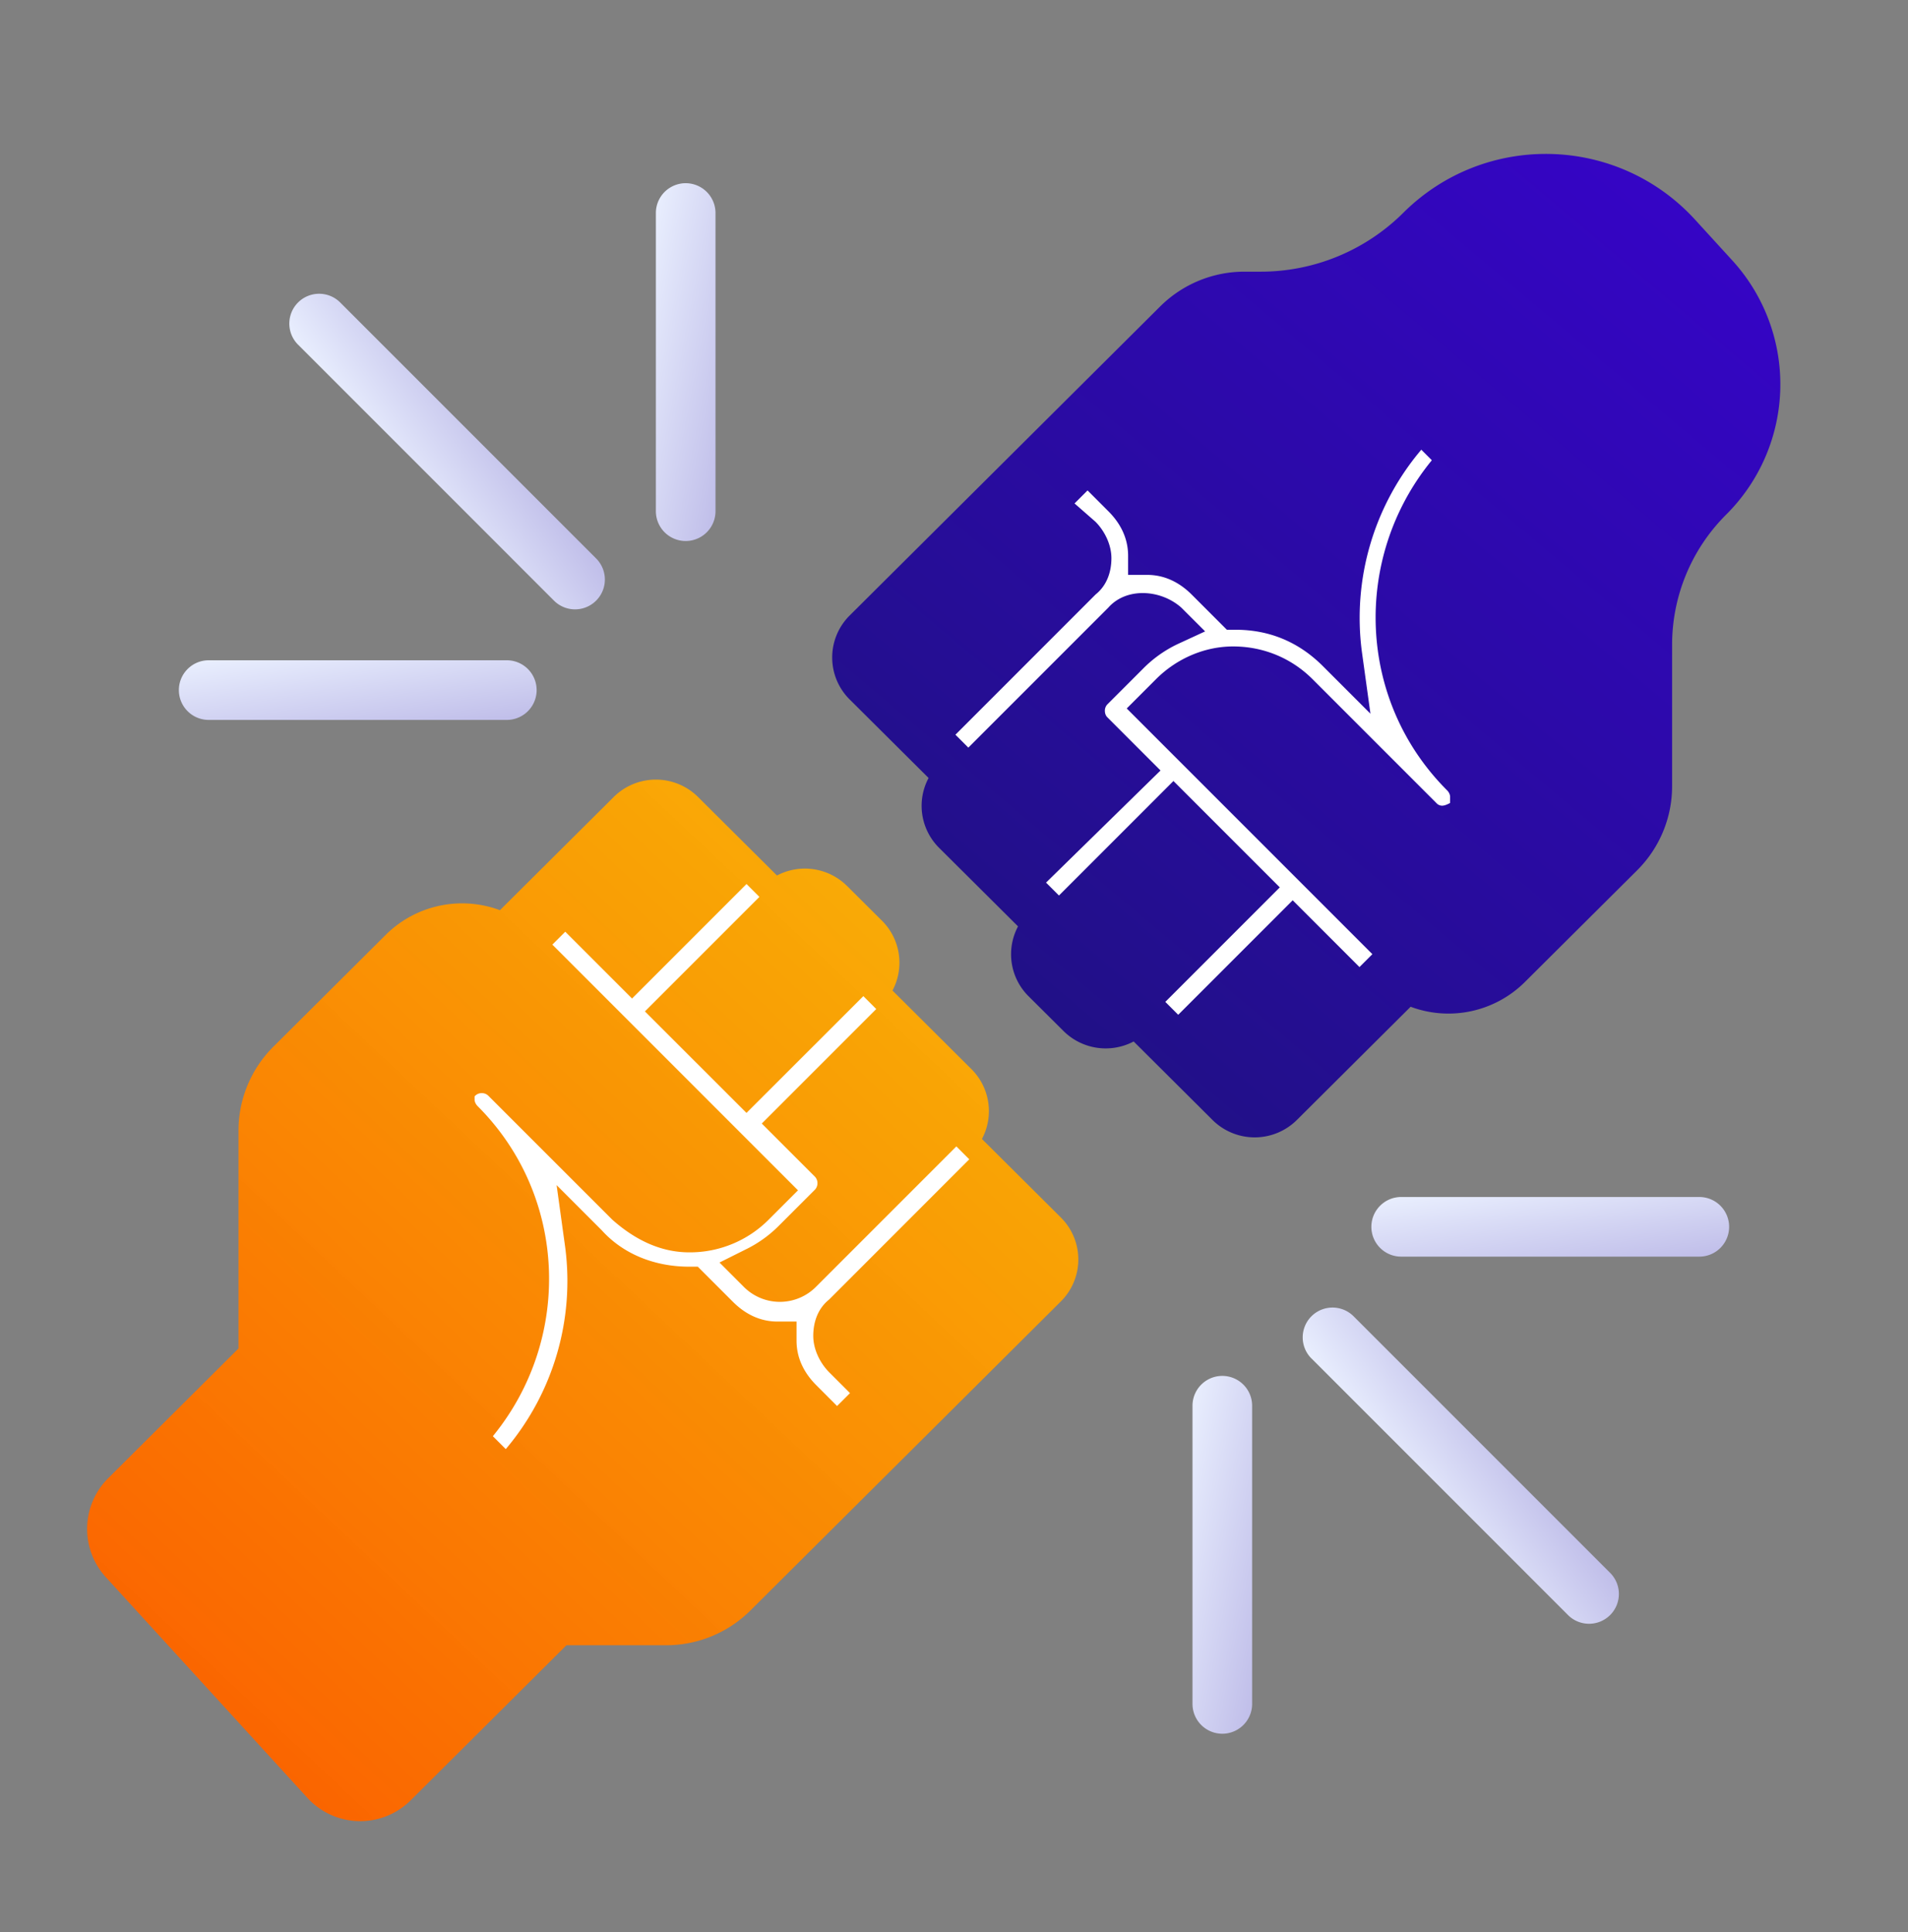
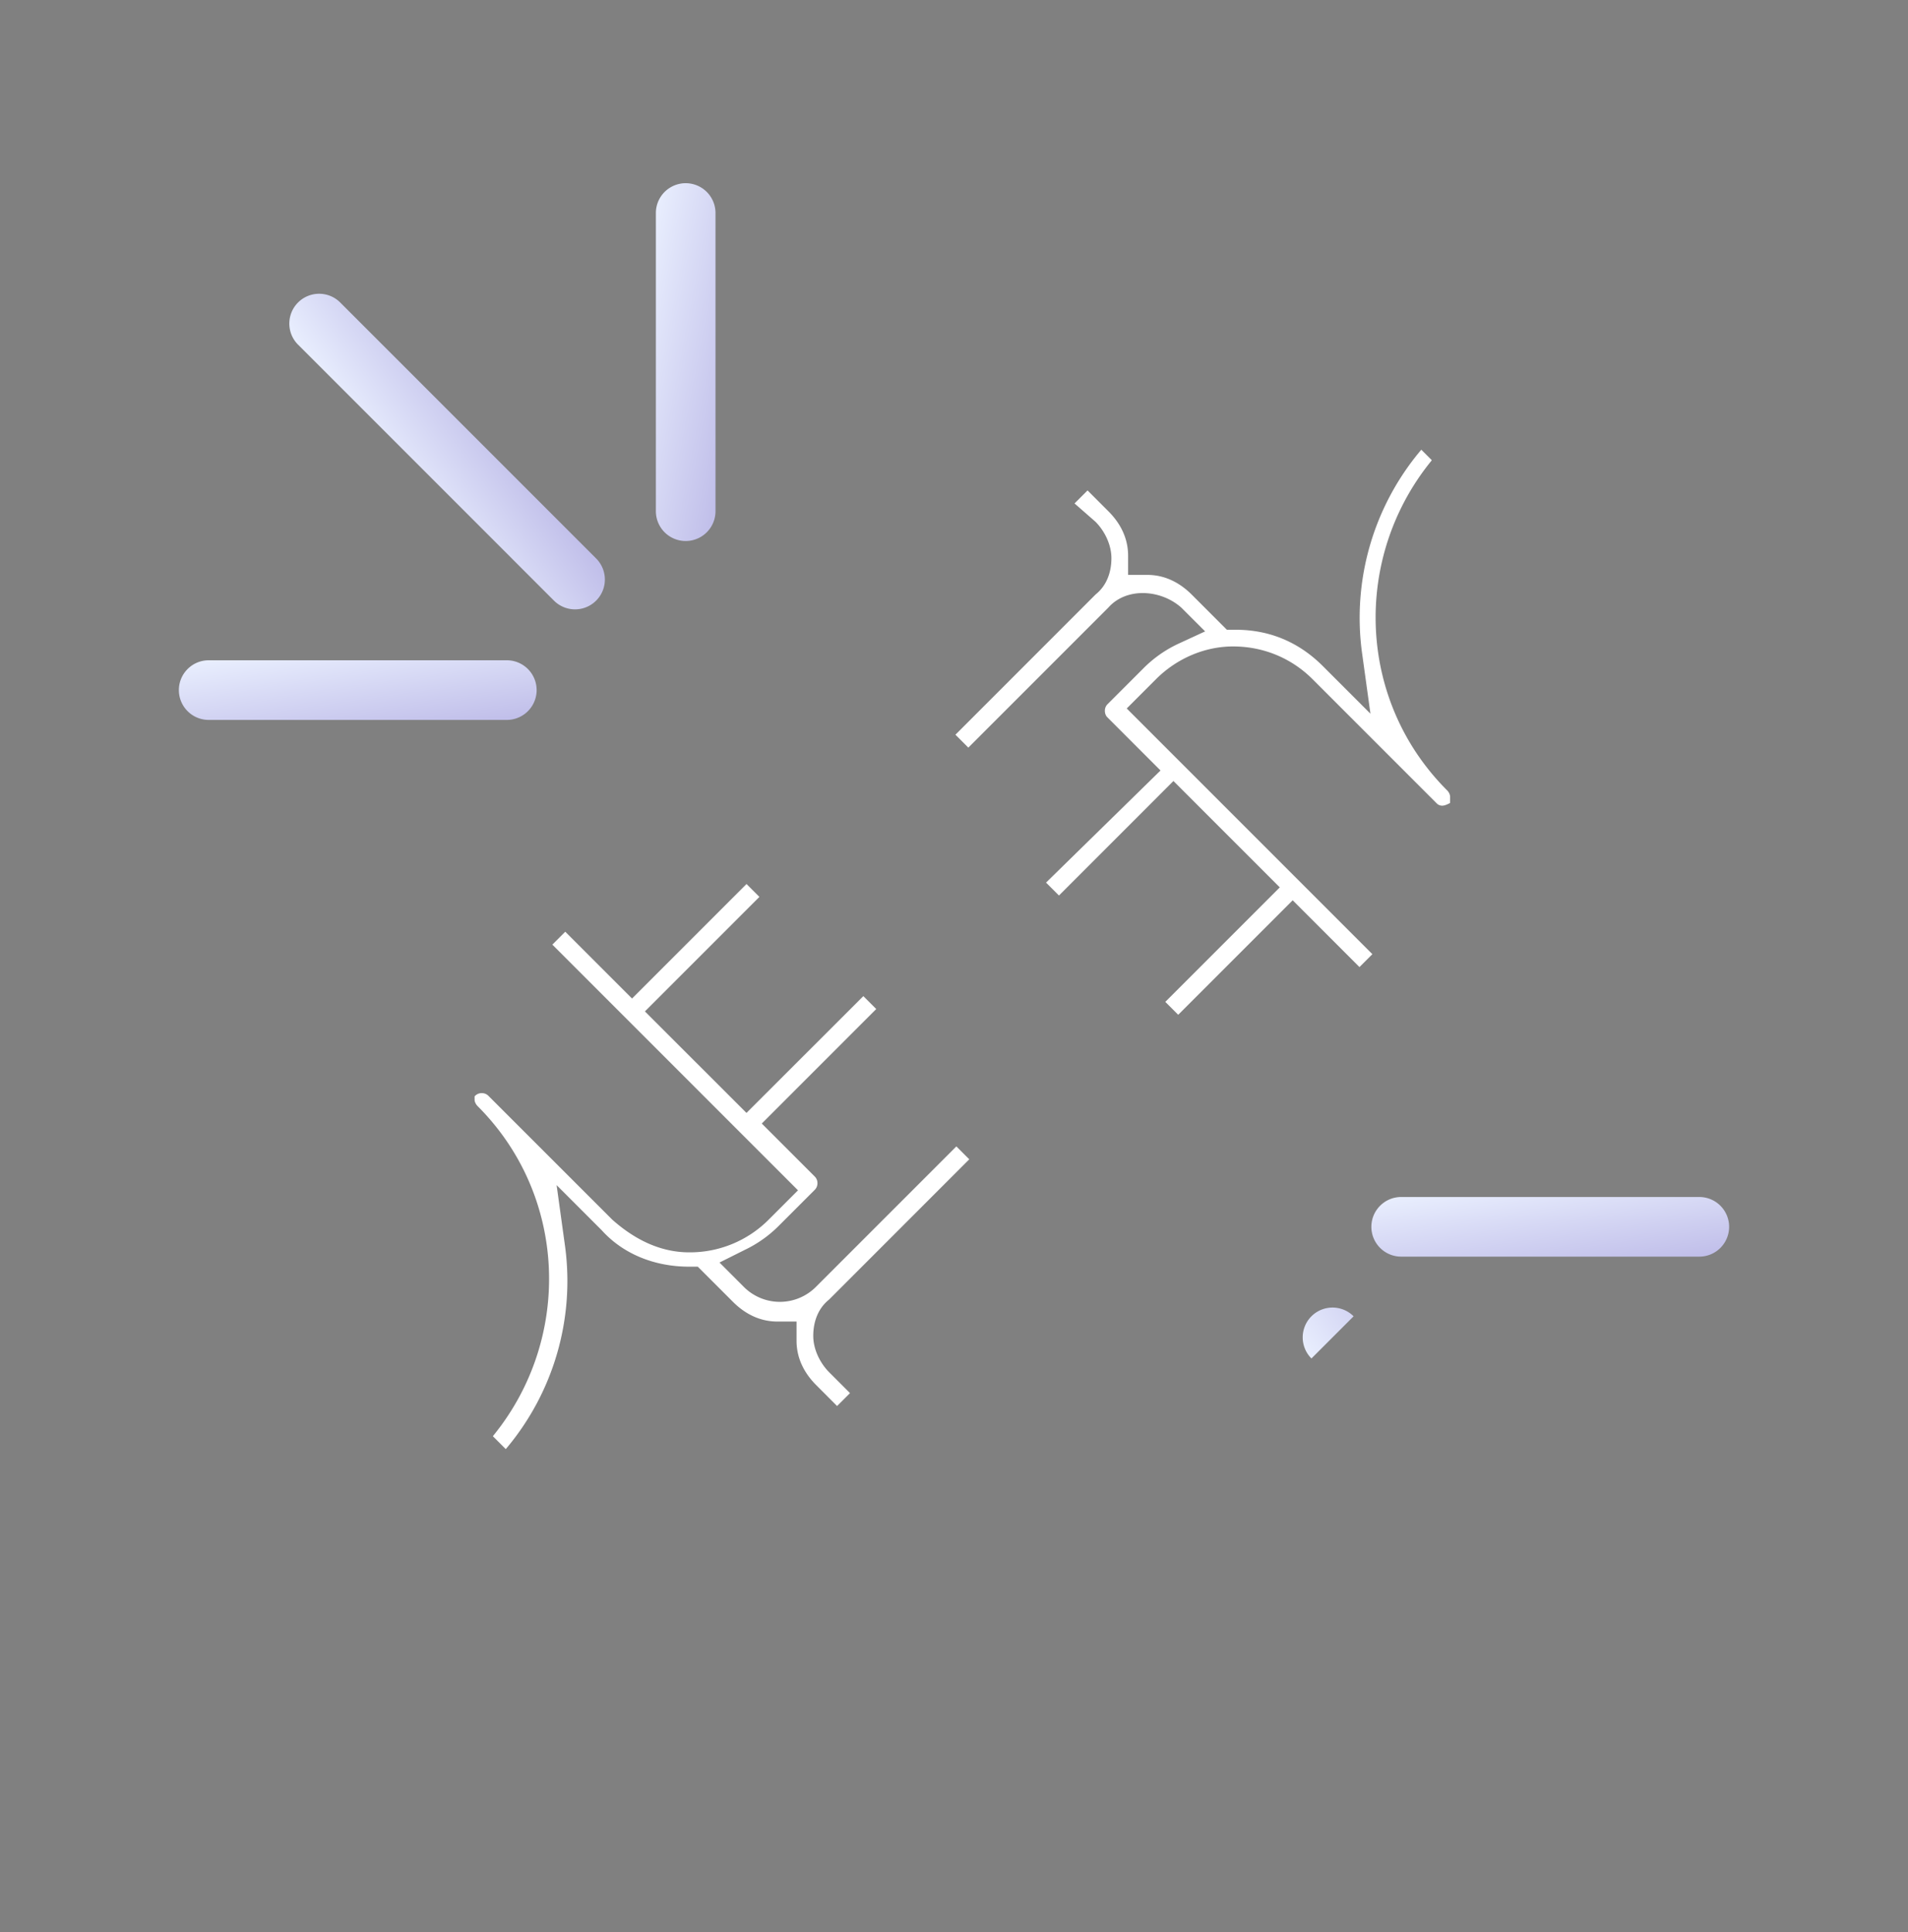
<svg xmlns="http://www.w3.org/2000/svg" width="80" height="81" fill="none">
  <rect width="100%" height="100%" fill="#808080" stroke="none" />
-   <path d="M35.517 37.142a2.51 2.51 0 00-2.94-.44l-.002-.002-3.308-3.29a2.508 2.508 0 00-3.534 0l-4.77 4.745v.002a4.543 4.543 0 00-4.79 1.033l-4.71 4.688A4.96 4.96 0 0010 47.395v9.135l-5.463 5.438a3 3 0 00-.099 4.15l8.45 9.25a3 3 0 004.332.103l6.53-6.5h4.179a5.008 5.008 0 003.535-1.457L44.48 54.558a2.48 2.48 0 000-3.519l-3.309-3.292a2.481 2.481 0 00-.44-2.928l-3.312-3.296.002.001a2.481 2.481 0 00-.44-2.926" fill="url(#paint0_linear)" />
-   <path d="M44.59 43.22a2.51 2.51 0 002.943.44l3.307 3.292a2.509 2.509 0 003.535 0l4.769-4.746v-.002a4.543 4.543 0 004.79-1.034l4.71-4.687a4.966 4.966 0 001.465-3.519v-5.933c0-2.05.817-4.015 2.269-5.46a7.703 7.703 0 00.253-10.656l-1.557-1.704c-3.253-3.56-8.818-3.693-12.236-.29a8.476 8.476 0 01-5.98 2.468h-.679a5.008 5.008 0 00-3.535 1.458L35.625 25.803a2.48 2.48 0 000 3.519l3.309 3.292v.001a2.481 2.481 0 00.441 2.927l3.31 3.294s0 .001 0 0l-.001.001a2.481 2.481 0 00.441 2.926" fill="url(#paint1_linear)" />
  <path d="M12.497 14.449a1.25 1.25 0 111.768-1.768l10.73 10.73a1.25 1.25 0 01-1.768 1.768l-10.73-10.73z" fill="url(#paint2_linear)" />
  <path d="M27.5 8.93a1.25 1.25 0 112.5 0v12.5a1.25 1.25 0 11-2.5 0V8.93z" fill="url(#paint3_linear)" />
  <path d="M7.5 28.93c0-.69.56-1.25 1.25-1.25h12.5a1.25 1.25 0 110 2.5H8.75c-.69 0-1.25-.56-1.25-1.25z" fill="url(#paint4_linear)" />
-   <path d="M54.987 56.949a1.25 1.25 0 011.768-1.768l10.73 10.73a1.25 1.25 0 11-1.767 1.767l-10.73-10.73z" fill="url(#paint5_linear)" />
+   <path d="M54.987 56.949a1.25 1.25 0 011.768-1.768l10.73 10.73l-10.73-10.73z" fill="url(#paint5_linear)" />
  <path d="M57.5 51.43c0-.69.56-1.25 1.25-1.25h12.5a1.25 1.25 0 110 2.5h-12.5c-.69 0-1.25-.56-1.25-1.25z" fill="url(#paint6_linear)" />
-   <path d="M50 58.93a1.25 1.25 0 012.5 0v12.5a1.25 1.25 0 11-2.5 0v-12.5z" fill="url(#paint7_linear)" />
  <path fill-rule="evenodd" clip-rule="evenodd" d="M31.841 37.6l-.541-.541-4.8 4.8-2.8-2.8-.541.541 10.3 10.3-1.23 1.23a4.662 4.662 0 01-3.33 1.37c-1.265 0-2.342-.584-3.23-1.373L20.47 45.93a.383.383 0 00-.271-.104.383.383 0 00-.27.104l-.03.03v.152a.362.362 0 00.017.083c.017.05.05.114.112.177 3.763 3.762 3.962 9.705.693 13.766l-.056.07.541.541.07-.084a10.903 10.903 0 002.422-8.378l-.36-2.605 1.888 1.888c.922 1.023 2.25 1.531 3.673 1.531h.359l1.47 1.47c.515.516 1.14.83 1.87.83h.8v.8c0 .732.315 1.356.83 1.87l.87.871.542-.541-.87-.87c-.385-.386-.671-.961-.671-1.53 0-.579.193-1.146.663-1.521L40.64 48.6l-.541-.541-5.87 5.87a2.134 2.134 0 01-3.06 0l-1.001-1.002 1.076-.538a5.119 5.119 0 001.426-1.018l1.5-1.5a.383.383 0 00.104-.271.383.383 0 00-.104-.27l-2.23-2.23 4.8-4.8-.541-.541-4.9 4.896L27.04 42.4l4.8-4.8zM60.034 19.293l-.441-.441-.07.084a10.903 10.903 0 00-2.422 8.378l.36 2.605-1.99-1.99C54.452 26.911 53.227 26.4 51.8 26.4h-.359l-1.47-1.47c-.515-.515-1.14-.83-1.871-.83h-.8v-.8c0-.732-.314-1.356-.83-1.87l-.87-.871-.546.546.878.768c.383.385.668.96.668 1.527 0 .579-.193 1.146-.663 1.521L40.06 30.8l.541.541 5.87-5.87.005-.005c.753-.847 2.186-.765 3.056.007l.997.996-1.17.54-.003.002a5.12 5.12 0 00-1.426 1.018l-1.5 1.5a.383.383 0 00-.104.271c0 .095.031.198.104.27l2.229 2.23-4.8 4.7.542.541 4.8-4.8 4.459 4.459-4.8 4.8.541.541 4.8-4.8 2.8 2.8.541-.541-10.3-10.3 1.23-1.23c.882-.881 2.057-1.37 3.229-1.37 1.274 0 2.448.49 3.33 1.37l5.2 5.2a.32.32 0 00.233.105c.086 0 .179-.034.282-.086l.055-.027v-.273a.364.364 0 00-.017-.083.453.453 0 00-.112-.177c-3.763-3.762-3.962-9.705-.693-13.766l.056-.07z" fill="#fff" />
  <defs>
    <linearGradient id="paint0_linear" x1="9.652" y1="73.239" x2="43.867" y2="36.876" gradientUnits="userSpaceOnUse">
      <stop stop-color="#FA6400" />
      <stop offset="1" stop-color="#FFB500" stop-opacity=".95" />
    </linearGradient>
    <linearGradient id="paint1_linear" x1="45.979" y1="44.216" x2="77.609" y2="6.647" gradientUnits="userSpaceOnUse">
      <stop stop-color="#211087" />
      <stop offset="1" stop-color="#3803CE" />
    </linearGradient>
    <linearGradient id="paint2_linear" x1="9.118" y1="10.283" x2="26.603" y2="-2.289" gradientUnits="userSpaceOnUse">
      <stop stop-color="#EBF1FF" />
      <stop offset="1" stop-color="#3B20A6" />
    </linearGradient>
    <linearGradient id="paint3_linear" x1="28.056" y1="4.213" x2="49.1" y2="8.267" gradientUnits="userSpaceOnUse">
      <stop stop-color="#EBF1FF" />
      <stop offset="1" stop-color="#3B20A6" />
    </linearGradient>
    <linearGradient id="paint4_linear" x1="10.836" y1="27.103" x2="13.504" y2="45.603" gradientUnits="userSpaceOnUse">
      <stop stop-color="#EBF1FF" />
      <stop offset="1" stop-color="#3B20A6" />
    </linearGradient>
    <linearGradient id="paint5_linear" x1="51.608" y1="52.783" x2="69.093" y2="40.211" gradientUnits="userSpaceOnUse">
      <stop stop-color="#EBF1FF" />
      <stop offset="1" stop-color="#3B20A6" />
    </linearGradient>
    <linearGradient id="paint6_linear" x1="60.836" y1="49.603" x2="63.504" y2="68.103" gradientUnits="userSpaceOnUse">
      <stop stop-color="#EBF1FF" />
      <stop offset="1" stop-color="#3B20A6" />
    </linearGradient>
    <linearGradient id="paint7_linear" x1="50.556" y1="54.213" x2="71.6" y2="58.267" gradientUnits="userSpaceOnUse">
      <stop stop-color="#EBF1FF" />
      <stop offset="1" stop-color="#3B20A6" />
    </linearGradient>
  </defs>
</svg>